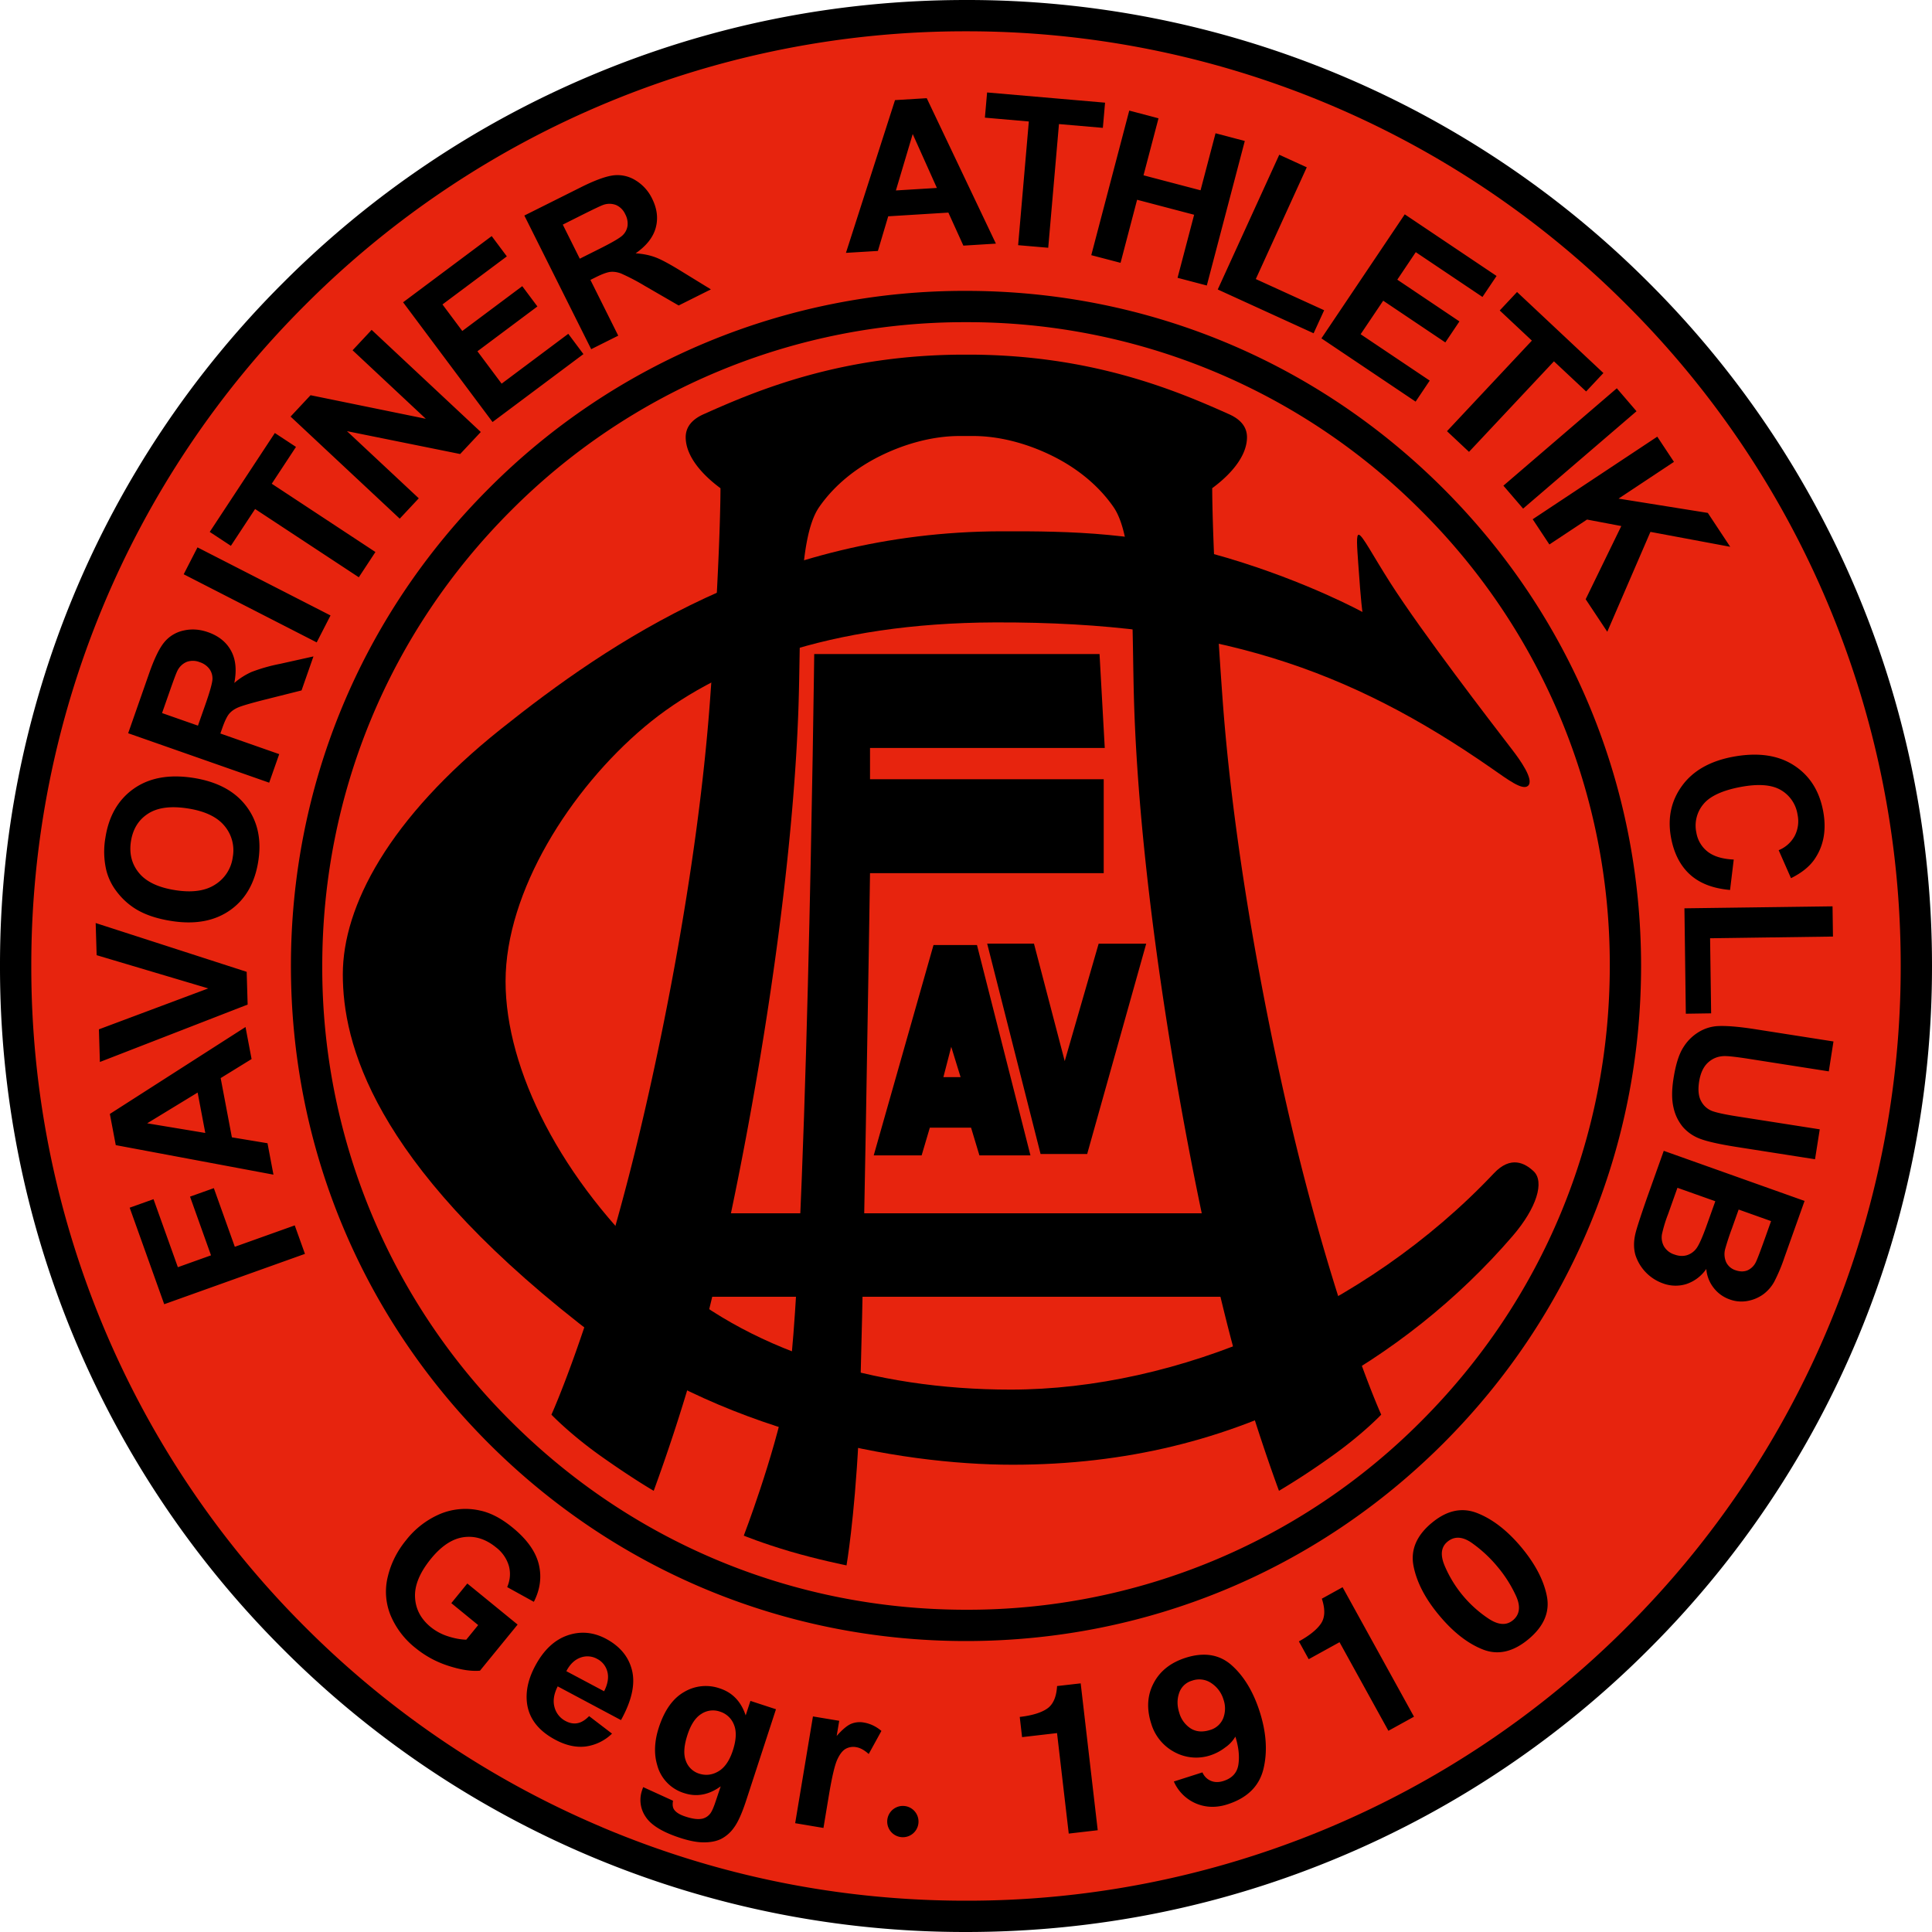
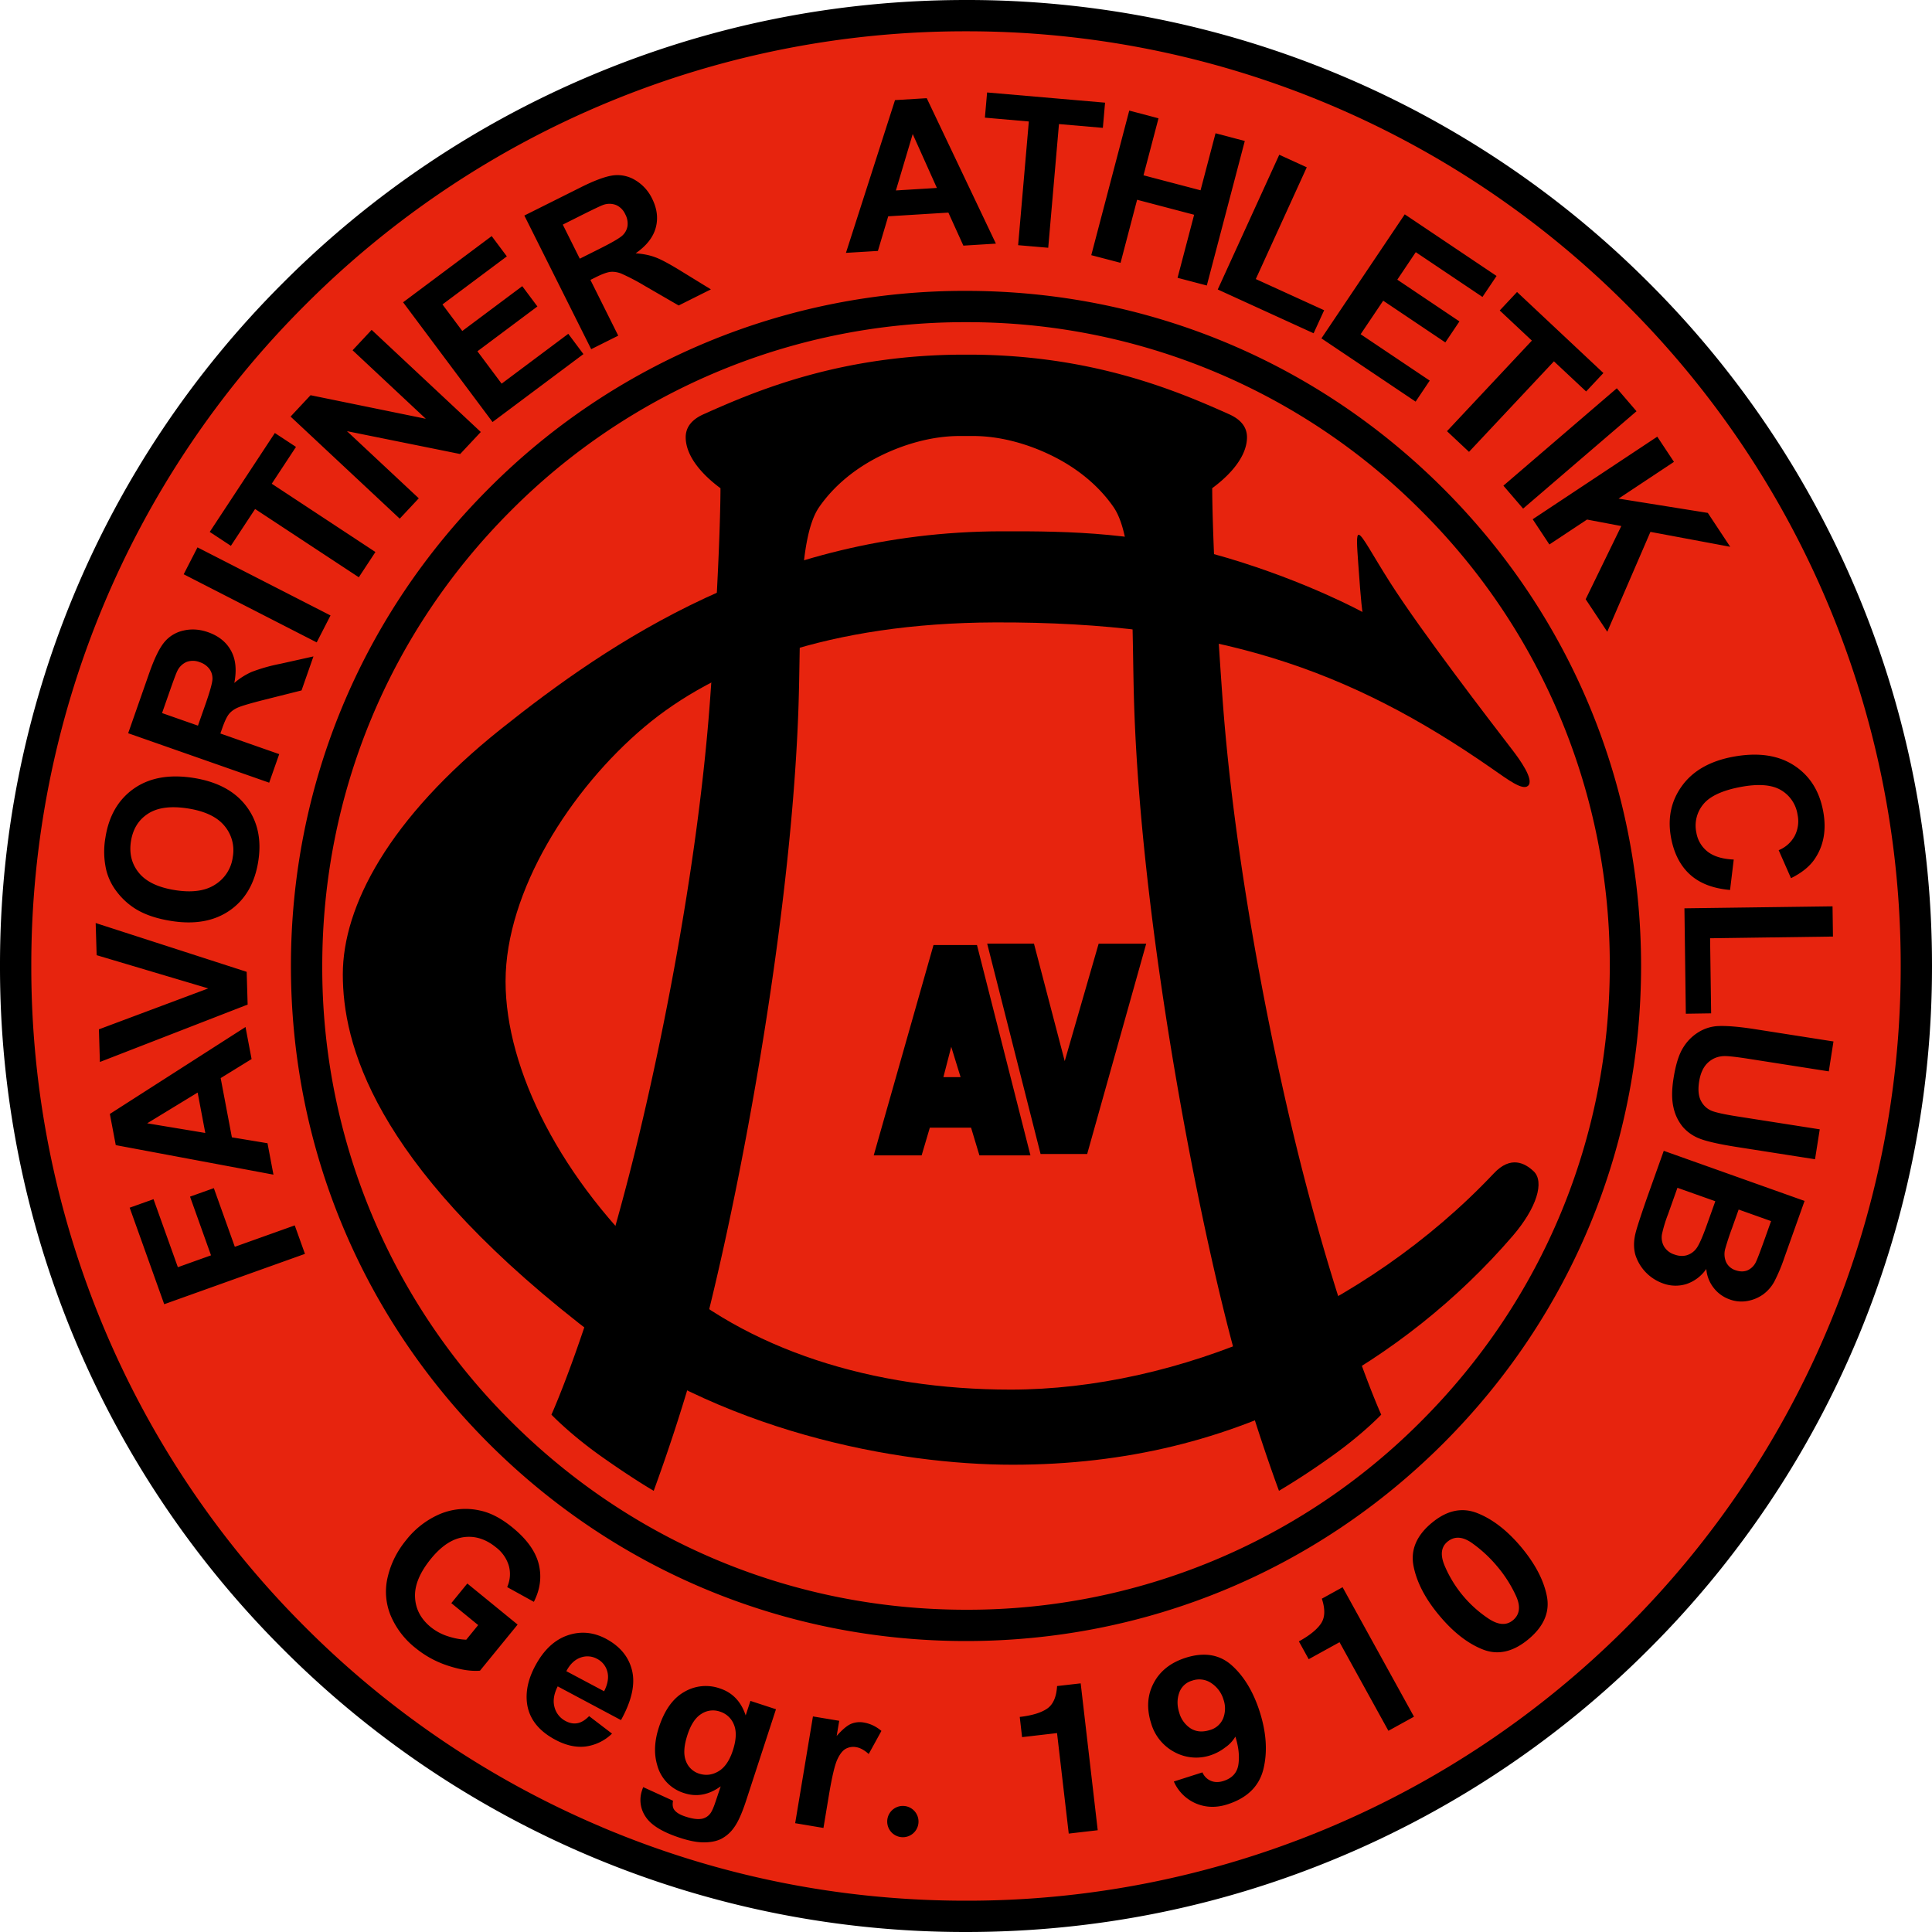
<svg xmlns="http://www.w3.org/2000/svg" width="500" height="500" fill="none">
  <path fill="#E7240E" d="M250 495.94c135.84 0 245.95-110.12 245.95-245.95C495.95 114.15 385.84 4.04 250 4.04 114.17 4.04 4.05 114.15 4.05 249.99c0 135.83 110.12 245.95 245.95 245.95Z" />
  <path fill="#000" d="M152.69 19.65a249.16 249.16 0 0 0-79.46 53.57A249.1 249.1 0 0 0 0 250a249.15 249.15 0 0 0 73.22 176.77A249.15 249.15 0 0 0 250 500c33.74 0 66.49-6.61 97.3-19.65a249.1 249.1 0 0 0 79.47-53.58A249.25 249.25 0 0 0 500 250a249.21 249.21 0 0 0-73.23-176.78A249.16 249.16 0 0 0 250 0c-33.75 0-66.49 6.61-97.31 19.65Zm3.15 453.24a241.12 241.12 0 0 1-76.9-51.84A241.12 241.12 0 0 1 8.1 250 241.15 241.15 0 0 1 78.96 78.94 241.14 241.14 0 0 1 250 8.1a241.14 241.14 0 0 1 171.05 70.85A241.13 241.13 0 0 1 491.9 250a241.18 241.18 0 0 1-70.85 171.05A241.11 241.11 0 0 1 250 491.9c-32.66 0-64.34-6.4-94.16-19Z" />
  <path fill="#E7240E" d="M250 420.66c94.25 0 170.66-76.4 170.66-170.66 0-94.25-76.4-170.66-170.66-170.66-94.25 0-170.66 76.41-170.66 170.66S155.74 420.66 250 420.66Z" />
  <path fill="#000" d="M126.47 126.45c-33 33-51.18 76.87-51.18 123.54s18.18 90.54 51.17 123.54c33 33 76.88 51.17 123.54 51.17 46.67 0 90.54-18.17 123.54-51.17s51.17-76.87 51.17-123.54-18.17-90.54-51.17-123.54S296.67 75.28 250 75.28a173.55 173.55 0 0 0-123.53 51.17Zm5.72 241.35A165.51 165.51 0 0 1 83.4 250c0-44.51 17.34-86.35 48.8-117.82A165.52 165.52 0 0 1 250 83.38a165.5 165.5 0 0 1 117.81 48.8 165.51 165.51 0 0 1 48.8 117.81c0 44.5-17.33 86.34-48.8 117.81a165.5 165.5 0 0 1-117.8 48.8c-44.51 0-86.35-17.33-117.82-48.8ZM78.93 324.5 42.5 337.53l-8.94-24.98 6.17-2.2 6.3 17.6 8.58-3.07-5.43-15.19 6.16-2.2 5.43 15.18 15.51-5.54 2.64 7.37ZM63.54 265.8l1.57 8.28-8 4.93 2.9 15.33 9.22 1.53 1.54 8.13-40.81-7.64-1.53-8.07 35.11-22.5Zm-12.39 16.95-13.06 7.96 15.04 2.5-1.98-10.45ZM64.1 259.98l-38.25 14.86-.25-8.45L53.9 255.8l-28.89-8.6-.25-8.32 39.08 12.63.25 8.47ZM44.43 238.36c-3.9-.6-7.08-1.69-9.54-3.26a18.22 18.22 0 0 1-4.7-4.37 15.04 15.04 0 0 1-2.67-5.47 21.13 21.13 0 0 1-.24-8.46c.87-5.62 3.32-9.85 7.34-12.69 4.02-2.83 9.14-3.76 15.37-2.8 6.17.96 10.75 3.39 13.71 7.28 2.97 3.89 4.02 8.64 3.15 14.24-.88 5.68-3.31 9.92-7.3 12.73-4 2.81-9.03 3.75-15.12 2.8Zm.97-7.98c4.33.68 7.77.19 10.31-1.47a9.88 9.88 0 0 0 4.53-7.1 9.8 9.8 0 0 0-2.15-8.08c-1.91-2.32-5.08-3.82-9.51-4.51-4.39-.68-7.8-.23-10.26 1.36-2.46 1.58-3.93 3.97-4.43 7.15-.49 3.18.2 5.91 2.09 8.2 1.88 2.29 5.02 3.77 9.42 4.45ZM69.67 202.56l-36.5-12.8 5.41-15.45c1.36-3.89 2.68-6.6 3.96-8.13a8.87 8.87 0 0 1 4.98-3c2.05-.47 4.15-.33 6.31.43 2.74.96 4.73 2.55 5.95 4.78 1.23 2.22 1.51 5.01.86 8.36a18.2 18.2 0 0 1 4.44-2.84 43.92 43.92 0 0 1 7.38-2.1l8.66-1.93-3.08 8.8-9.79 2.46c-3.49.89-5.73 1.55-6.7 1.98-.99.44-1.75 1-2.3 1.68-.54.68-1.1 1.86-1.7 3.55l-.52 1.48 15.23 5.34-2.6 7.4ZM51.23 187.8l1.9-5.41c1.23-3.5 1.85-5.75 1.86-6.73 0-.98-.27-1.84-.84-2.6a5.11 5.11 0 0 0-2.49-1.7 4.7 4.7 0 0 0-3.32-.07 4.72 4.72 0 0 0-2.4 2.25c-.3.56-.96 2.33-2 5.3l-2 5.7 9.3 3.26ZM81.96 166.25l-34.42-17.63 3.57-6.96 34.43 17.62-3.58 6.97ZM92.86 149.4l-26.84-17.67-6.27 9.53-5.47-3.6 16.85-25.6 5.47 3.6-6.27 9.53 26.83 17.67-4.3 6.54ZM103.45 134.23 75.2 107.81l5.17-5.53 29.83 6.1-18.95-17.73 4.93-5.28 28.25 26.43-5.34 5.7-29.3-5.92 18.59 17.38-4.93 5.27ZM127.47 109.22l-23.15-30.99 22.93-17.13 3.92 5.25-16.66 12.44 5.13 6.87 15.52-11.6 3.92 5.25-15.52 11.6 6.26 8.38 17.25-12.9 3.92 5.25-23.52 17.58ZM153 90.37l-17.3-34.59 14.66-7.33c3.68-1.84 6.52-2.86 8.5-3.08a8.86 8.86 0 0 1 5.66 1.32 11.2 11.2 0 0 1 4.24 4.7c1.3 2.6 1.61 5.12.94 7.57-.67 2.45-2.4 4.66-5.2 6.6 1.94.13 3.66.48 5.16 1.05 1.5.56 3.75 1.78 6.75 3.63l7.57 4.65-8.34 4.17-8.73-5.05a55.44 55.44 0 0 0-6.2-3.24c-1-.37-1.94-.5-2.81-.4-.87.12-2.1.57-3.7 1.37l-1.4.7L160 86.87l-7 3.5Zm-2.95-23.42 5.13-2.57c3.32-1.66 5.33-2.84 6.01-3.54a4.19 4.19 0 0 0 1.22-2.44 5.08 5.08 0 0 0-.6-2.96 4.68 4.68 0 0 0-2.35-2.37 4.74 4.74 0 0 0-3.29-.06c-.6.2-2.3 1.01-5.12 2.41l-5.4 2.71 4.4 8.82ZM257.74 63.05l-8.42.52-3.88-8.55-15.57.96-2.67 8.96-8.27.5 12.7-39.53 8.21-.5 17.9 37.64Zm-15.27-14.4-6.26-13.96-4.35 14.6 10.61-.65ZM263.49 63.45l2.77-32.01-11.37-.99.57-6.52 30.53 2.64-.57 6.52-11.36-.98-2.78 32.01-7.8-.67ZM282.42 66.04l9.83-37.42 7.57 2-3.88 14.75 14.76 3.88 3.88-14.76 7.57 2-9.83 37.4-7.57-1.99 4.29-16.32-14.76-3.88L290 68.02l-7.57-1.98ZM315.15 74.92l15.92-34.87 7.12 3.25L325 72.22l17.69 8.07-2.73 5.96-24.8-11.33ZM341.98 87.57l21.57-32.1 23.76 15.95-3.65 5.43-17.26-11.59-4.78 7.12 16.08 10.8-3.65 5.44-16.08-10.8-5.84 8.68 17.88 12-3.65 5.44-24.38-16.37ZM374.48 111.59l21.97-23.44-8.32-7.8 4.48-4.78 22.35 20.97-4.47 4.77-8.33-7.8-21.98 23.43-5.7-5.35ZM389.08 125.69l29.35-25.2 5.1 5.94-29.35 25.2-5.1-5.94ZM396.66 134.38l32.24-21.37 4.32 6.52-14.34 9.51 23.1 3.7 5.8 8.77-20.65-3.86-11.17 25.85-5.59-8.42 9.22-18.94-8.87-1.68-9.74 6.45-4.32-6.53ZM448.69 222.45l-.95 7.87c-4.4-.38-7.84-1.7-10.37-3.99-2.51-2.28-4.15-5.47-4.91-9.56-.93-5.05.02-9.53 2.87-13.43 2.84-3.89 7.25-6.39 13.23-7.5 6.32-1.16 11.54-.44 15.64 2.19 4.1 2.62 6.65 6.6 7.64 11.93.86 4.66.19 8.7-2.04 12.11-1.3 2.04-3.4 3.77-6.29 5.2l-3.19-7.24a8.21 8.21 0 0 0 4.14-3.69 8.27 8.27 0 0 0 .74-5.54 8.87 8.87 0 0 0-4.3-6.33c-2.35-1.39-5.78-1.66-10.3-.83-4.8.89-8.06 2.39-9.78 4.5a8.63 8.63 0 0 0-1.8 7.35 7.87 7.87 0 0 0 2.93 4.93c1.58 1.22 3.82 1.9 6.74 2.03ZM435.93 235.07l38.33-.51.11 7.82-31.8.44.27 19.43-6.55.1-.36-27.28ZM474.5 269.54l-1.21 7.73-20.75-3.25c-3.29-.51-5.44-.75-6.44-.7-1.62.07-3 .66-4.15 1.75-1.14 1.09-1.88 2.71-2.22 4.86-.34 2.18-.15 3.9.58 5.15a5.36 5.36 0 0 0 2.99 2.52c1.27.43 3.42.88 6.45 1.35l21.2 3.32-1.22 7.74-20.12-3.15c-4.59-.72-7.8-1.44-9.64-2.15a10.95 10.95 0 0 1-4.45-3.06 11.7 11.7 0 0 1-2.41-4.99c-.48-2-.49-4.5-.01-7.53.57-3.65 1.42-6.35 2.56-8.1a11.96 11.96 0 0 1 4-3.96 10.68 10.68 0 0 1 4.57-1.5c2.27-.16 5.56.1 9.84.76l20.43 3.2ZM467.02 310.8l-5.19 14.57a44.84 44.84 0 0 1-2.65 6.32 10.09 10.09 0 0 1-2.85 3.28 9.99 9.99 0 0 1-4.03 1.71 8.7 8.7 0 0 1-4.65-.39 8.98 8.98 0 0 1-4.19-3.04 9 9 0 0 1-1.87-4.85 10.15 10.15 0 0 1-5.13 3.9 9.37 9.37 0 0 1-6.14-.18 11.54 11.54 0 0 1-7.09-7.38c-.46-1.67-.46-3.51.03-5.54.3-1.28 1.27-4.27 2.9-8.97l4.42-12.4 36.44 12.97Zm-23.1.08-9.8-3.48-2.42 6.81a34.89 34.89 0 0 0-1.57 5.14 4.78 4.78 0 0 0 .5 3.2 4.77 4.77 0 0 0 2.75 2.13c1.1.4 2.13.45 3.08.2a4.82 4.82 0 0 0 2.5-1.7c.7-.89 1.65-3 2.84-6.36l2.12-5.94Zm14.43 5.14-8.39-2.99-1.71 4.81a68.23 68.23 0 0 0-1.77 5.38 5.15 5.15 0 0 0 .24 3.42 4.06 4.06 0 0 0 2.45 2.1c1.12.39 2.15.4 3.07.03a4.46 4.46 0 0 0 2.25-2.3c.34-.7 1.13-2.78 2.36-6.23l1.5-4.22ZM116.8 414.89l4.14-5.08 13.02 10.63-9.74 11.93c-2.27.2-4.99-.22-8.16-1.25a25.83 25.83 0 0 1-8.45-4.56 21.17 21.17 0 0 1-6.59-8.67 16.18 16.18 0 0 1-.64-9.93c.82-3.4 2.4-6.55 4.76-9.42a22.27 22.27 0 0 1 8.76-6.73 17.08 17.08 0 0 1 10.3-.89c2.74.57 5.54 2.03 8.4 4.37 3.73 3.03 6 6.2 6.82 9.47.81 3.27.4 6.54-1.26 9.79l-6.9-3.81c.77-1.82.92-3.63.45-5.43a9.35 9.35 0 0 0-3.34-4.85c-2.65-2.16-5.44-3.04-8.37-2.64-2.93.4-5.74 2.25-8.44 5.55-2.9 3.56-4.29 6.88-4.15 9.95.13 3.07 1.49 5.66 4.06 7.76a13.54 13.54 0 0 0 4.43 2.38c1.68.55 3.27.85 4.77.89l3.08-3.78-6.95-5.68ZM152.46 444.13l5.93 4.53a12.1 12.1 0 0 1-6.89 3.34c-2.47.28-5.07-.3-7.78-1.75-4.3-2.29-6.74-5.39-7.31-9.3-.43-3.11.26-6.38 2.09-9.8 2.18-4.09 4.96-6.72 8.34-7.9 3.37-1.17 6.7-.88 9.98.86 3.68 1.97 5.94 4.73 6.77 8.28.84 3.56-.13 7.82-2.88 12.77l-16.38-8.73c-.99 1.96-1.27 3.75-.83 5.36a5.64 5.64 0 0 0 2.91 3.63c1.03.54 2.04.73 3.03.54 1-.18 2-.79 3.02-1.83Zm3.88-6.43c.97-1.9 1.24-3.6.84-5.09a5.12 5.12 0 0 0-2.62-3.28 5.15 5.15 0 0 0-4.36-.33c-1.48.54-2.7 1.7-3.63 3.5l9.78 5.2ZM166.45 462.5l7.73 3.53c-.18 1-.09 1.77.28 2.29.5.73 1.48 1.34 2.92 1.8 1.85.62 3.33.8 4.44.54a3.6 3.6 0 0 0 2-1.33c.4-.51.87-1.56 1.39-3.14l1.31-3.89c-3.08 2.23-6.23 2.81-9.44 1.76a10.32 10.32 0 0 1-7.01-7.31c-.86-2.92-.71-6.17.45-9.72 1.46-4.46 3.65-7.52 6.57-9.17a10.95 10.95 0 0 1 9.17-.91c3.3 1.07 5.53 3.41 6.72 7l1.23-3.76 6.61 2.16-7.8 23.88c-1.04 3.14-2.06 5.4-3.09 6.78a9.2 9.2 0 0 1-3.38 2.94c-1.23.58-2.7.86-4.44.85-1.72 0-3.79-.4-6.18-1.19-4.52-1.48-7.47-3.3-8.86-5.46a7.65 7.65 0 0 1-.91-6.8c.06-.23.17-.51.3-.84ZM177.91 449c-.92 2.82-1.06 5.06-.4 6.73a5.33 5.33 0 0 0 3.4 3.28c1.72.56 3.4.37 5.02-.59 1.62-.95 2.86-2.75 3.72-5.38.9-2.75 1-4.98.3-6.68a5.68 5.68 0 0 0-3.64-3.4 5.45 5.45 0 0 0-4.8.6c-1.53.94-2.73 2.76-3.6 5.44ZM213.11 473.07l-7.32-1.23 4.6-27.63 6.8 1.13-.66 3.93c1.46-1.66 2.7-2.7 3.73-3.14a5.88 5.88 0 0 1 3.3-.34c1.65.28 3.17 1 4.55 2.17l-3.29 5.98c-1.1-1-2.17-1.6-3.22-1.77a4.06 4.06 0 0 0-2.73.42c-.8.44-1.53 1.37-2.18 2.78-.65 1.4-1.37 4.45-2.16 9.16l-1.42 8.54ZM273.56 448.52l-9.05 1.05-.6-5.23c3.14-.36 5.5-1.07 7.06-2.13 1.56-1.05 2.43-3 2.6-5.86l6.11-.7 4.41 38.01-7.5.87-3.03-26.01ZM313.47 454.2a11.75 11.75 0 0 1-9.49-.75 12.28 12.28 0 0 1-6.05-7.4c-1.23-3.84-1.02-7.32.63-10.45 1.63-3.13 4.4-5.32 8.26-6.56 4.8-1.53 8.78-.88 11.95 1.94 3.16 2.82 5.58 6.82 7.24 12 1.73 5.42 2.05 10.36.97 14.82-1.09 4.47-4.2 7.53-9.34 9.17-2.84.91-5.54.84-8.09-.22a10.93 10.93 0 0 1-5.76-5.7l7.4-2.36a4.1 4.1 0 0 0 2.21 2.2c.98.4 2.05.4 3.22.03 2.3-.73 3.6-2.19 3.89-4.36.3-2.17.02-4.54-.8-7.12a8.88 8.88 0 0 1-2.64 2.81 12.77 12.77 0 0 1-3.6 1.95Zm-4.95-19.25a4.92 4.92 0 0 0-3.37 3.23c-.55 1.6-.53 3.3.04 5.07a7.09 7.09 0 0 0 3.01 4.1c1.4.85 3.04.97 4.93.38a5.19 5.19 0 0 0 3.44-3.06 7 7 0 0 0 .06-4.85 7.72 7.72 0 0 0-3.13-4.22 5.52 5.52 0 0 0-4.98-.65ZM346.67 425l-7.98 4.4-2.54-4.61c2.78-1.53 4.69-3.08 5.74-4.65 1.04-1.56 1.1-3.7.2-6.4l5.37-2.97 18.48 33.51-6.62 3.65L346.67 425ZM370.5 394.16c3.92-3.29 7.86-4.14 11.84-2.56 3.97 1.57 7.74 4.5 11.32 8.76 3.62 4.33 5.84 8.56 6.66 12.68.82 4.12-.75 7.83-4.7 11.14-3.98 3.33-7.92 4.24-11.81 2.72-3.9-1.52-7.68-4.45-11.32-8.81-3.58-4.27-5.8-8.5-6.65-12.7-.85-4.18.7-7.93 4.65-11.23Zm21.06 25.15c1.75-1.47 2.02-3.55.8-6.25a33.2 33.2 0 0 0-4.8-7.58 34.28 34.28 0 0 0-6.71-6.21c-2.4-1.66-4.5-1.74-6.28-.25-1.65 1.38-1.87 3.49-.64 6.32a30.87 30.87 0 0 0 11.32 13.57c2.52 1.67 4.62 1.81 6.3.4Z" />
  <path fill="#000" d="M248.29 112.84c-7.25 0-14.6 2.22-20.61 5.22-5.86 2.92-11.55 7.24-15.66 13.14-5.76 8.28-4.66 31.77-5.4 52.56-2.16 60.3-17.82 138.79-27.72 172.5a473.96 473.96 0 0 1-9.72 29.56s-5.09-2.92-13.32-8.73c-8.24-5.8-13.15-10.98-13.15-10.98s9.36-20.52 19.99-61.56c7.65-29.6 17.82-79.02 21.06-123.4 2.75-37.7 2.7-54.8 2.7-54.8-2.7-1.99-8.82-7.03-9-12.97-.09-2.9 1.7-4.88 4.68-6.2 13.5-6.04 35.46-15.4 67.5-15.4h.9c32.04 0 54 9.36 67.5 15.4 2.98 1.32 4.77 3.3 4.68 6.2-.18 5.94-6.3 10.98-9 12.96 0 0-.05 17.1 2.7 54.81 3.25 44.38 13.4 93.8 21.06 123.4 10.63 41.04 19.98 61.56 19.98 61.56s-4.9 5.18-13.13 10.98a190.66 190.66 0 0 1-13.33 8.73s-4.77-12.73-9.72-29.57c-9.9-33.7-25.56-112.19-27.72-172.49-.74-20.79.36-44.28-5.4-52.56-4.1-5.9-9.8-10.22-15.66-13.14-6-3-13.36-5.22-20.6-5.22h-3.61Z" />
-   <path fill="#000" d="M321.55 314H176.02v21.6h145.53V314Z" />
  <path fill="#000" d="M149.92 342.53c35.86 28.16 82.62 36.54 112.15 36.54 29.25 0 55.24-6.47 78.83-18.9 18.8-9.9 36.38-23.8 50.59-40.32 6.24-7.26 8.28-14.05 5.4-16.74-2.24-2.1-5.9-4.1-10.27.54-33.48 35.46-82.08 55.98-125.1 55.98-35.31 0-68.4-10.08-91.08-30.96-25.22-23.22-39.6-51.8-39.6-74.7 0-23.23 16.74-49.69 36-65.89 18.32-15.41 47.7-26.86 90.72-27 56.97-.18 91.63 12.13 128.52 37.8 4.15 2.88 7.92 5.76 9.36 4.5 1.74-1.52-2.23-6.92-3.95-9.18-5.95-7.74-23.4-30.42-31.69-43.38-4.6-7.22-7.12-12.16-8.1-12.42-.78-.2-.5 2.93-.18 7.56.72 10.44 1.08 12.42 1.08 12.42s-14.22-7.8-34.83-13.95c-22.32-6.66-40.44-6.99-58.77-6.93-59.49.18-101.34 28.8-129.42 51.21-28.94 23.1-40.86 45.81-40.86 63.45s7.56 48.24 61.2 90.37Z" />
-   <path fill="#000" d="M234.34 201.67h-9.18v-8.1h60.75l-1.35-24.3h-73.84s-2.03 166.05-7.16 191.43c-3.38 16.73-11.07 36.72-11.07 36.72s4.6 1.9 11.88 4.06c7.3 2.15 14.71 3.64 14.71 3.64s2.03-11.74 3.11-32.54c1.08-20.79 2.97-146.61 2.97-146.61h60.48v-24.3h-51.3Z" />
  <path fill="#000" d="M238.52 299.01h-12.4l15.47-54.44h11.25l13.84 54.44h-13.21l-2.16-7.17h-10.67l-2.12 7.17Zm10.08-20.25-2.42-7.85-2.03 7.85h4.45ZM281.36 298.65H269.3l-13.82-54.44h12.11l7.96 30.41 8.78-30.4h12.31l-15.28 54.43ZM233.66 475.47a4.05 4.05 0 1 0 0-8.1 4.05 4.05 0 0 0 0 8.1Z" />
</svg>